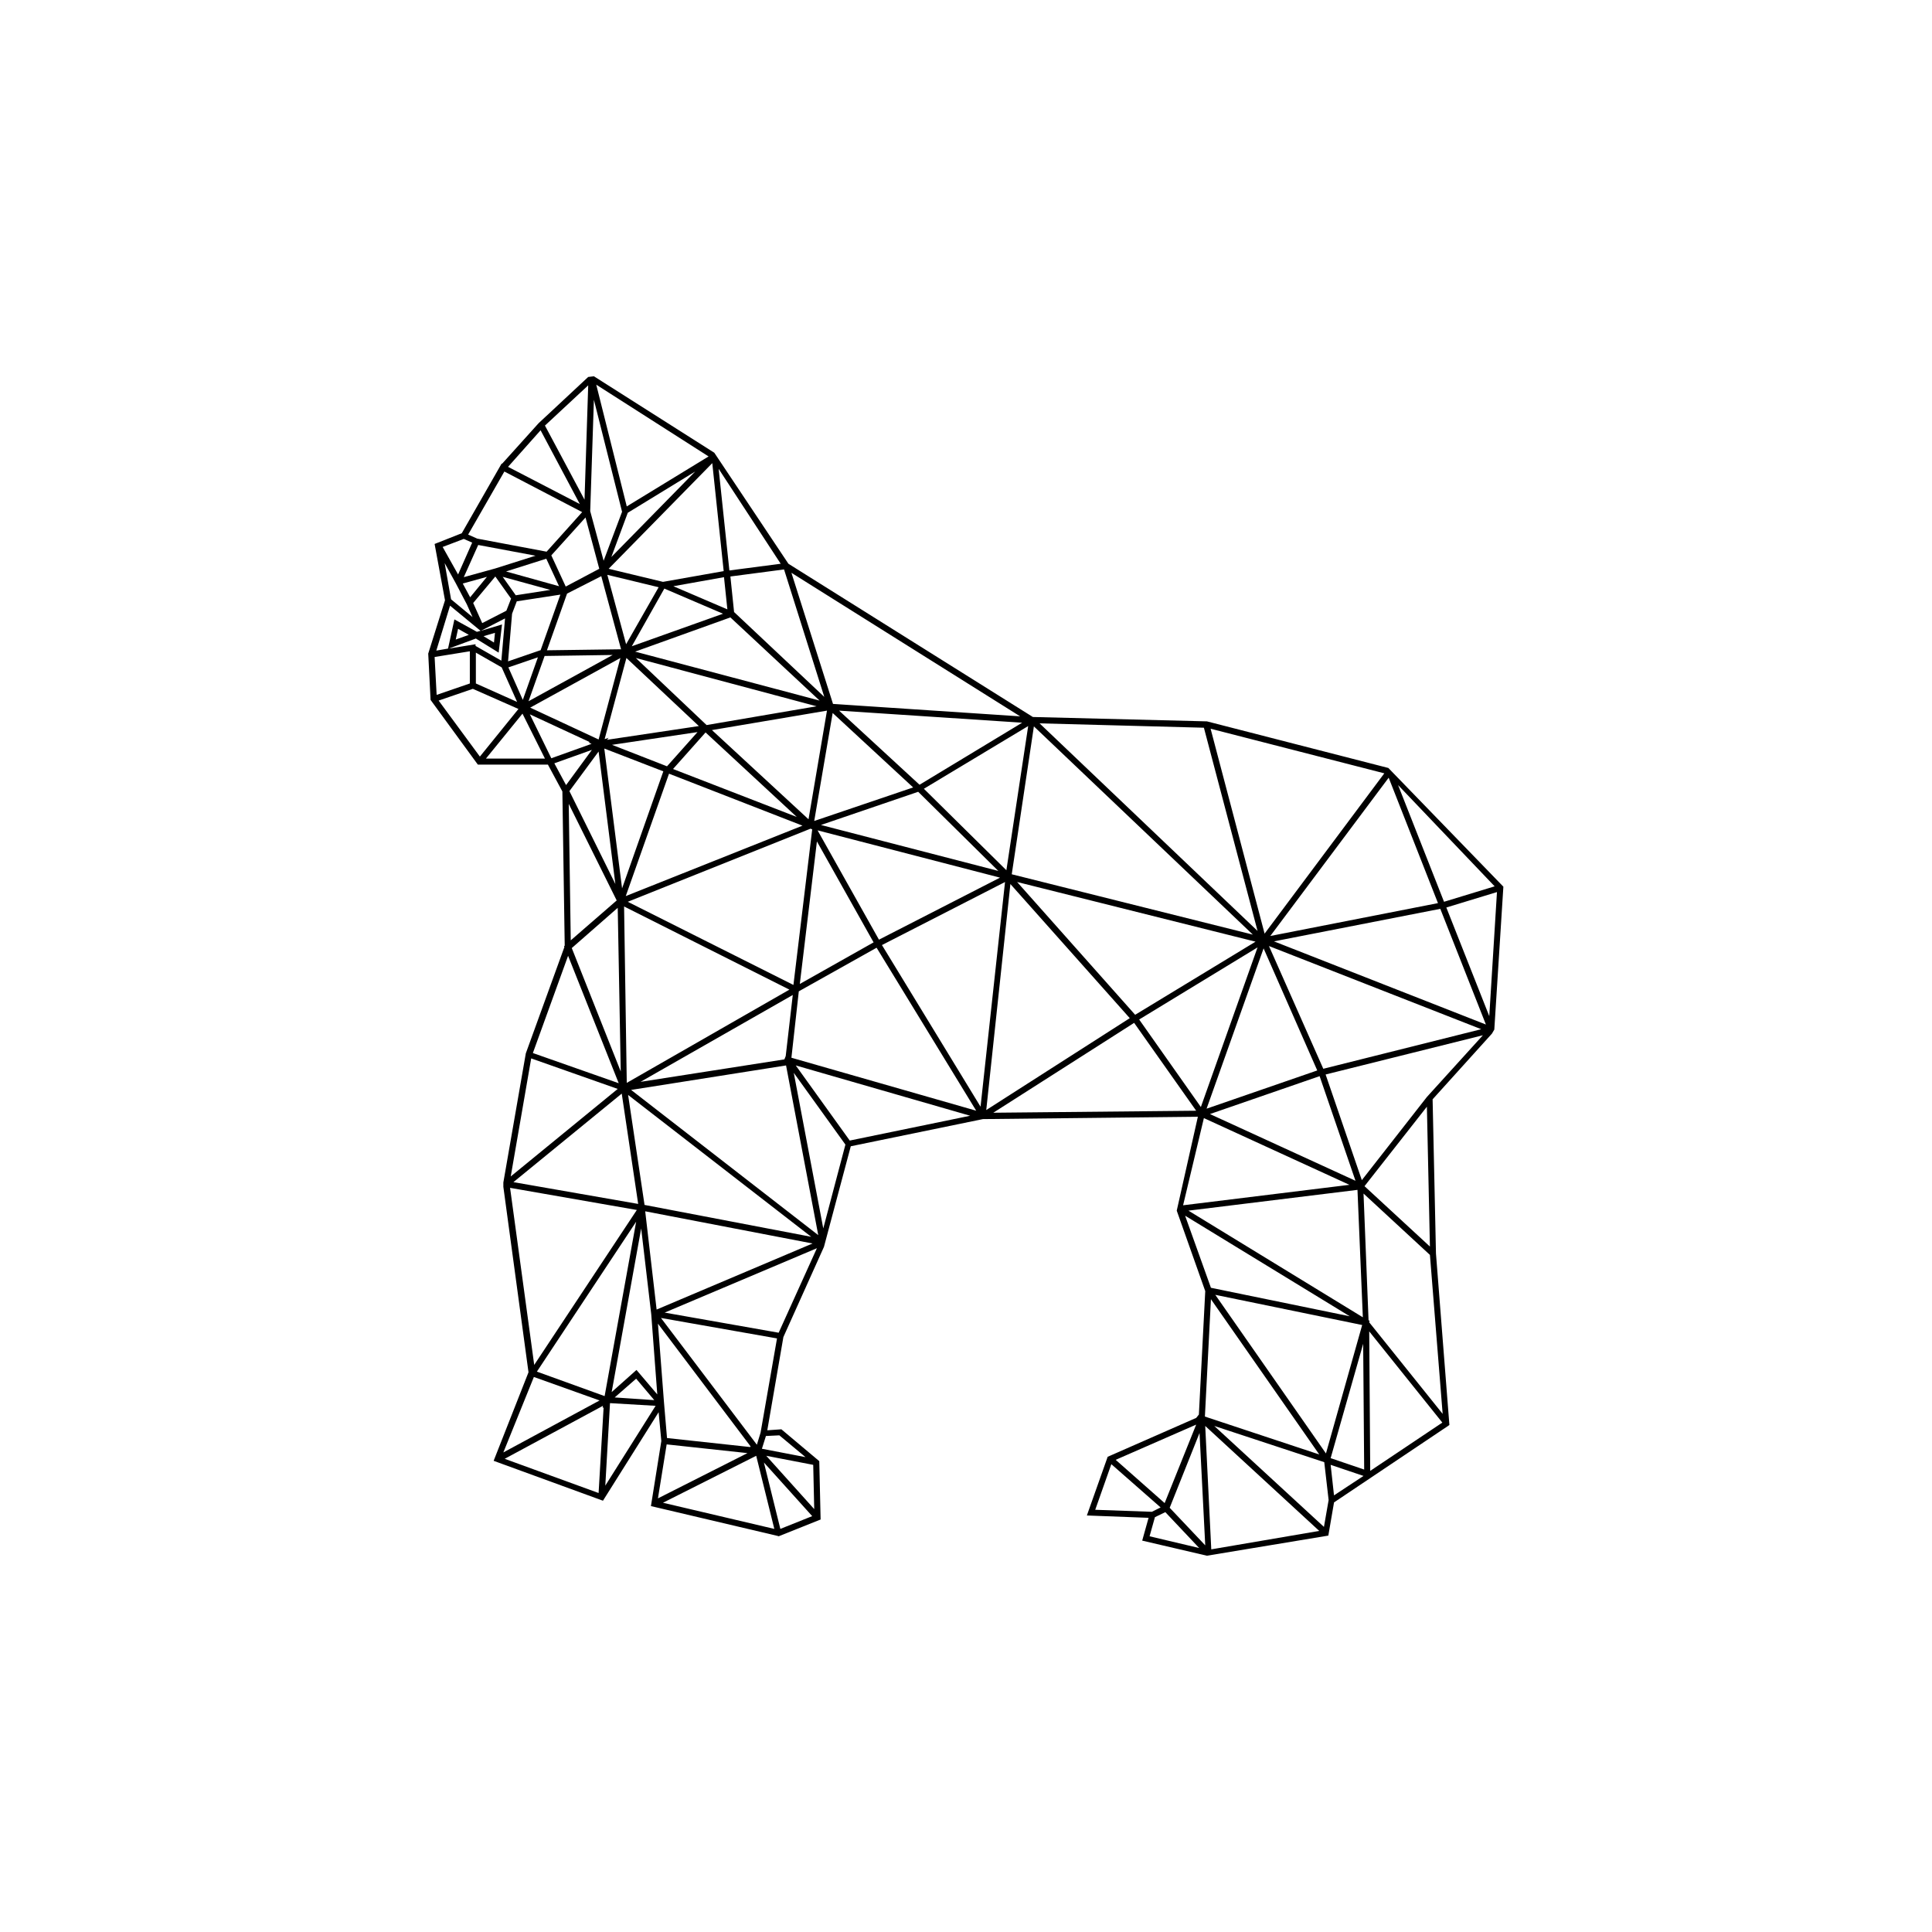
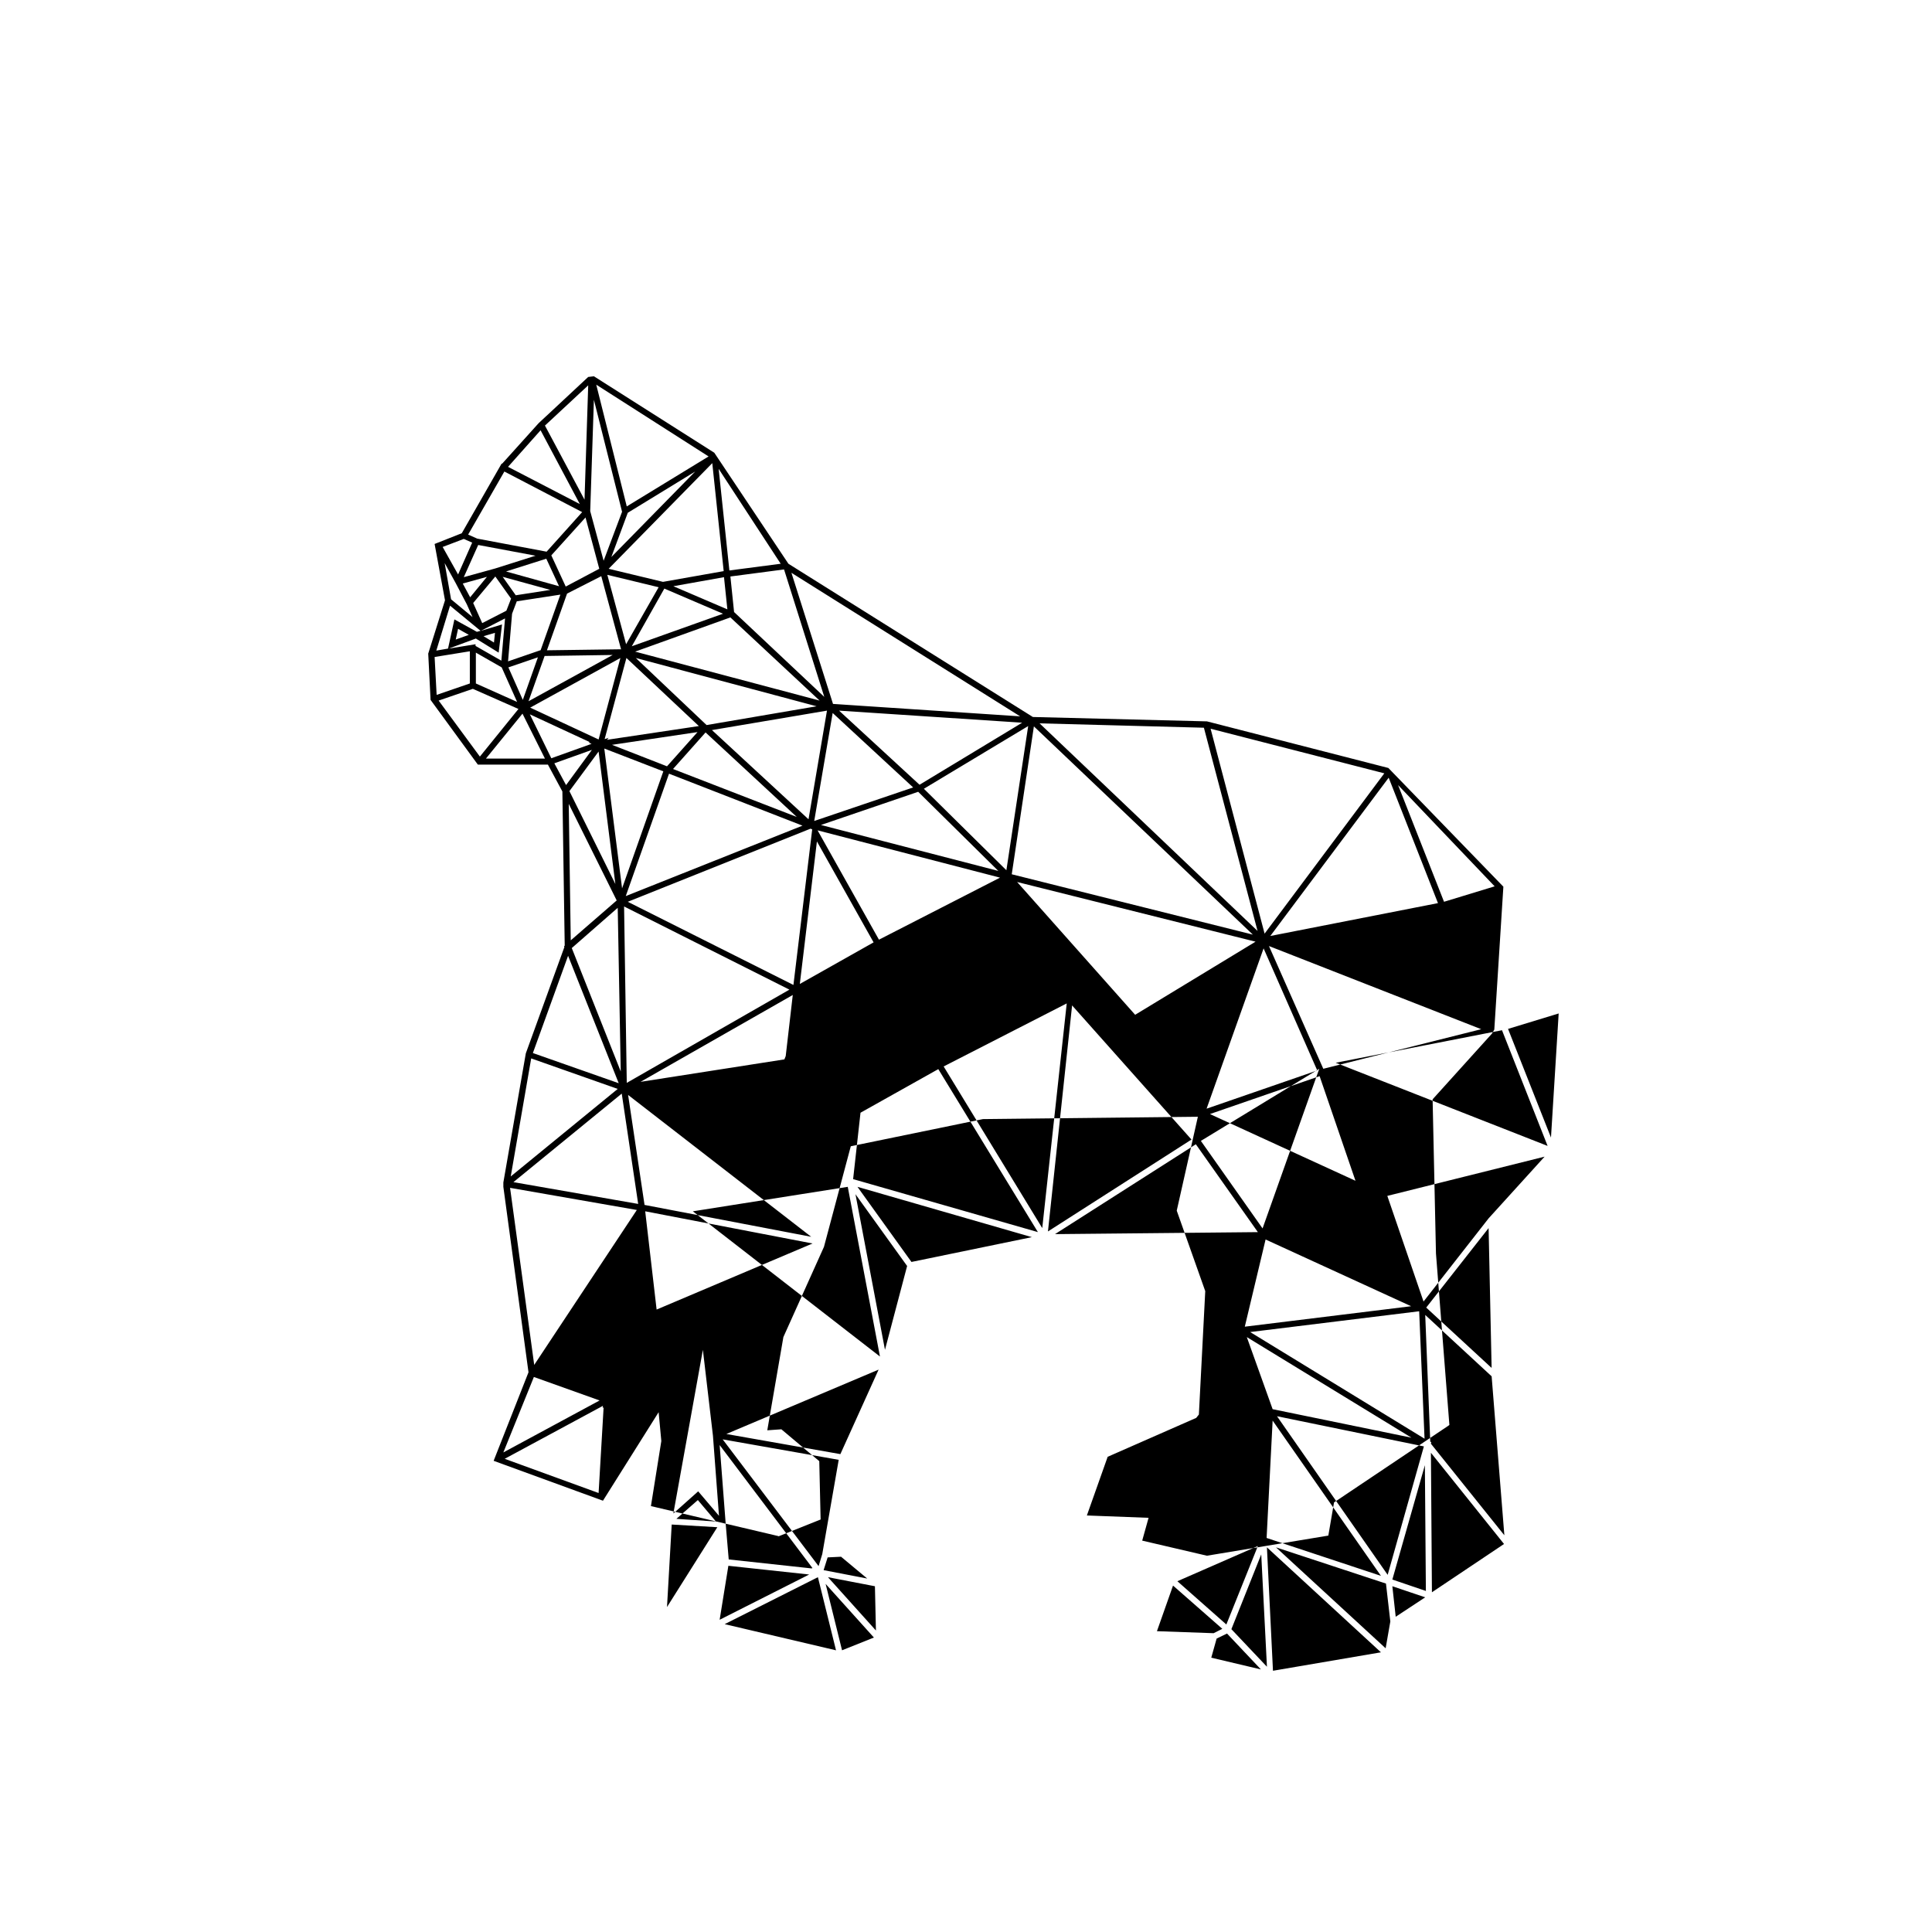
<svg xmlns="http://www.w3.org/2000/svg" fill="#000000" width="800px" height="800px" version="1.1" viewBox="144 144 512 512">
-   <path d="m542.41 378.98-30.484-31.461-48.078-12.352h-0.09l-46.035-1.156-64.785-40.613-19.641-29.418-31.906-20.262-1.512 0.18-13.152 12.266-9.688 10.754-0.09-0.09-10.574 18.484-7.199 2.844 2.754 14.93-4.445 14.129 0.621 12.266 12.531 17.152h18.574l0.09 0.18 3.734 6.934 0.621 40.879-0.18 0.09 0.09 0.266-10.219 28.172-5.953 34.215v1.156l6.664 49.145-9.238 23.461 28.973 10.574 14.754-23.461 0.711 7.644-2.754 17.242 33.594 7.91 0.266 0.09 11.109-4.445-0.355-15.465-10.043-8.441-3.734 0.266 4.266-24.707 10.754-23.906 7.109-26.66 35.016-7.199 56.965-0.621-5.598 24.883 7.555 21.328-1.688 32.703-0.711 0.891-23.461 10.309-5.512 15.551 16.352 0.621-1.688 6.043 17.152 4 32.172-5.332 1.512-8.797 30.215-20.262 0.355-0.266-3.555-45.414-0.891-40.879 15.73-17.418 0.621-1.066zm-2.309-0.09-13.418 4.09-12.176-30.926zm-28.086-28.793 13.062 33.238-44.434 8.711zm-18.305 79.094 9.508 27.727-38.57-17.684zm-29.953 8.621 15.109-42.48 14.219 32.348zm16.531-43.102 56.254 22.039-41.855 10.488zm30.57-45.77-31.727 42.48-14.309-54.301zm-47.812-12.086 14.219 53.855-57.766-55.012zm-45.055-0.355 58.031 55.188-63.898-15.996zm58.742 57.055-31.906 19.375-31.281-35.191zm-66.031-18.93-21.863-21.594 27.641-16.617zm-58.477 49.234-0.355 0.891-38.125 5.953 40.348-23.02zm-37.414 39.461-4.356-29.148 48.523 37.594zm44.523 10.219-41.324 17.508-3.023-26.039zm-89.227-160.32 6.043 3.734 0.891-7.465-5.598 1.688 6.398-3.289-0.977 11.199-6.844-3.91v-0.445l-7.109 1.156zm-5.332 0.27 0.621-2.844 2.844 1.602zm7.375-0.891 3.023-0.891-0.266 2.578zm31.195-15.906 5.242 19.375-19.641 0.266 5.332-15.02zm56.434 64.875 4.887-28.617 21.328 19.73zm27.551-7.734 21.238 20.973-47.012-12.176zm-29.062 7.289-25.594-23.641 30.484-5.156zm-27.285-23.016 24.172 22.395-32.793-12.707zm-10.219 8.973-14.574-5.688 22.66-3.379zm-8.266-28.703 47.902 12.797-29.148 4.977zm16.707 18.039-24.352 3.644 0.445-0.535-1.066 0.355 5.777-21.508zm-9.418 12-10.93 31.016-4.711-37.059zm1.512 0.621 35.371 13.773-46.836 18.664zm-8.977-32.348 25.238-9.066 23.641 22.039zm23.285-10.043-24.172 8.621 8.621-15.285zm-13.156-7.289 13.418-2.398 0.891 8.531zm-12.527 15.375-4.977-18.395 13.598 3.289zm-22.664 1.602h-0.09l-8.531 2.934 1.066-12.621 1.246-3.289 11.555-1.777zm-10.043-19.465 12.621 3.465-9.152 1.422zm0.891-1.422 10.664-3.379 3.379 7.289zm-2.844-0.801-8.355 2.312 3.82-8.531 15.195 2.844zm-2.223 2.223-4.445 5.422-1.957-3.644zm2.223-0.09 4.176 5.867-1.246 3.199-6.398 3.289-2.398-5.332zm-5.156 20.176 6.844 3.91 4.09 9.152-10.93-4.887zm8.621 3.91 7.82-2.668-4 11.285zm9.598-3.023 18.039-0.266-22.305 12.266zm20.086 0.535-5.777 21.594-18.129-8.441zm-1.336 59.898-12.176-24.617 7.731-10.488zm0.355 4.356-12.176 10.574-0.535-36.172zm0.27 1.953 0.801 43.367-12.977-32.703zm1.066 49.234 4.356 29.238-33.059-5.777zm1.332-2.844-0.711-46.746 43.812 22.039zm0.266-47.988 48.434-19.375 0.445 0.18-4.977 41.234zm50.125-15.996 15.02 26.75-19.551 11.02zm0.176-2.934 48.348 12.531-32.082 16.441zm27.02-12.086-21.328-19.641 48.523 3.199zm26.66-18.129-49.59-3.289-11.02-34.75zm-51.902-5.156-23.906-22.484-0.977-9.422 14.219-1.867zm-11.551-35.281-13.598 1.777-2.844-26.93zm-15.109 1.953-16.086 2.844-14.398-3.465 27.461-27.996zm-25.418-15.461 17.863-10.93-22.219 22.66zm21.418-14.93-21.684 13.242-8.086-32.262zm-30.395-15.02 7.465 29.684-4.887 12.977-3.555-13.152zm1.422 44.789-8.887 4.711-3.82-8.266 9.066-10.043zm-2.93-48.613-0.977 30.305-10.488-19.641zm-12.621 11.91 10.398 19.551-19.02-9.863zm-9.598 10.93 20.617 10.754-9.422 10.488-18.395-3.465-2.398-1.066zm-10.754 17.863 2.223 0.977-3.734 8.441-4.09-7.289zm-5.066 6.398 2.934 5.332 2.934 5.598 1.512 3.379-5.688-4.711zm1.422 11.289 8.086 6.664-0.977 0.266-5.953-3.289-1.688 7.731-3.109 0.535zm-4.086 13.598 9.332-1.512v8.531l-8.797 3.023zm1.066 11.551 9.066-3.109 12.086 5.332-10.223 12.621zm12.531 15.375 9.688-11.91 5.953 11.91zm11.641-11.73 15.906 7.375-0.355 0.09 0.801 0.355-10.664 3.82zm6.488 12.977 9.953-3.555-6.844 9.332zm3.644 51.012 13.418 33.77-22.75-8zm-9.777 27.195 22.93 8.086-28.352 23.195zm-5.598 34.301 33.594 5.867-27.195 41.059zm6.309 50.125 17.418 6.223-25.508 13.773zm17.152 30.75-24.883-9.066 26.039-14.043-0.09 0.621 0.266-0.266zm-16.352-32.172 26.305-39.727-8.355 46.215zm18.129 30.215 1.246-21.863 12.086 0.711zm2.488-23.371 5.688-4.977 4.801 5.688zm5.777-7.289-6.578 5.867 7.82-43.367 2.668 22.75 1.602 21.238zm5.688-12.262 24.617 32.617-0.266-0.09 0.18 0.18-22.129-2.398-0.801-9.422zm2.309 31.992 21.418 2.312-23.73 11.996zm-0.977 15.465 24.707-12.441 4.801 19.375zm31.105 6.93-4.356-17.598 12.797 14.219zm8.977-5.242-12.707-14.129 12.441 2.398zm-9.242-19.551 6.934 5.777-11.555-2.223 1.066-3.379zm-4.977-0.711-0.977 3.199-25.418-33.594 30.75 5.422zm4.797-26.484-30.215-5.332 40.348-17.062zm-39.102-64.344 41.059-6.488 8.531 44.969zm50.922 36.703-7.82-41.234 13.688 19.02zm7.019-23.285-14.309-19.906 46.215 13.332zm-15.461-21.949 1.957-17.598 20.617-11.555 26.395 43.191zm50.121 12.977-26.129-42.836 32.617-16.707zm1.512 0.887 6.398-59.898 31.637 35.547zm1.867 0.711 37.324-23.816 16.441 23.285zm38.656-24.707 31.371-19.105-15.02 42.301zm17.152 26.129 38.57 17.684-44.078 5.422zm40.703 19.02 1.422 33.77-46.215-28.262zm-45.68 6.844 43.637 26.66-36.793-7.555zm6.844 22.129 28.707 41.148-30.305-10.043zm-3.91 33.238-8.355 20.797-12.977-11.465zm-26.75 22.57 4.266-12.086 13.062 11.465-2.312 1.156zm14.398 7.023 1.422-5.066 2.754-1.332 8.977 9.508zm5.332-7.555 7.91-19.816 1.512 29.773zm11.02 11.02-1.602-32.703 30.215 27.816zm29.859-5.953-29.062-26.75 29.148 9.598 1.156 10.043zm0.535-19.465-29.328-42.035 38.926 8zm2.133 11.109-0.891-8.086 8.711 2.934zm-0.891-9.863 8.621-30.305 0.266 33.328zm10.488 3.375-0.266-36.969 19.375 24.172zm19.195-15.105-19.461-24.262 0.09-0.445-0.266-0.09-1.332-33.594 17.598 16.262zm-20.707-60.344 16.531-21.062 0.801 37.059zm16.531-23.641-17.242 22.039-9.598-27.996 41.68-10.398zm-40.527-41.238 44.078-8.621 12.086 30.66zm57.059 19.82-11.379-28.793 13.418-4.09z" />
+   <path d="m542.41 378.98-30.484-31.461-48.078-12.352h-0.09l-46.035-1.156-64.785-40.613-19.641-29.418-31.906-20.262-1.512 0.18-13.152 12.266-9.688 10.754-0.09-0.09-10.574 18.484-7.199 2.844 2.754 14.93-4.445 14.129 0.621 12.266 12.531 17.152h18.574l0.09 0.18 3.734 6.934 0.621 40.879-0.18 0.09 0.09 0.266-10.219 28.172-5.953 34.215v1.156l6.664 49.145-9.238 23.461 28.973 10.574 14.754-23.461 0.711 7.644-2.754 17.242 33.594 7.91 0.266 0.09 11.109-4.445-0.355-15.465-10.043-8.441-3.734 0.266 4.266-24.707 10.754-23.906 7.109-26.66 35.016-7.199 56.965-0.621-5.598 24.883 7.555 21.328-1.688 32.703-0.711 0.891-23.461 10.309-5.512 15.551 16.352 0.621-1.688 6.043 17.152 4 32.172-5.332 1.512-8.797 30.215-20.262 0.355-0.266-3.555-45.414-0.891-40.879 15.73-17.418 0.621-1.066zm-2.309-0.09-13.418 4.09-12.176-30.926zm-28.086-28.793 13.062 33.238-44.434 8.711zm-18.305 79.094 9.508 27.727-38.57-17.684zm-29.953 8.621 15.109-42.48 14.219 32.348zm16.531-43.102 56.254 22.039-41.855 10.488zm30.57-45.77-31.727 42.48-14.309-54.301zm-47.812-12.086 14.219 53.855-57.766-55.012zm-45.055-0.355 58.031 55.188-63.898-15.996zm58.742 57.055-31.906 19.375-31.281-35.191zm-66.031-18.93-21.863-21.594 27.641-16.617zm-58.477 49.234-0.355 0.891-38.125 5.953 40.348-23.02zm-37.414 39.461-4.356-29.148 48.523 37.594zm44.523 10.219-41.324 17.508-3.023-26.039zm-89.227-160.32 6.043 3.734 0.891-7.465-5.598 1.688 6.398-3.289-0.977 11.199-6.844-3.91v-0.445l-7.109 1.156zm-5.332 0.27 0.621-2.844 2.844 1.602zm7.375-0.891 3.023-0.891-0.266 2.578zm31.195-15.906 5.242 19.375-19.641 0.266 5.332-15.02zm56.434 64.875 4.887-28.617 21.328 19.73zm27.551-7.734 21.238 20.973-47.012-12.176zm-29.062 7.289-25.594-23.641 30.484-5.156zm-27.285-23.016 24.172 22.395-32.793-12.707zm-10.219 8.973-14.574-5.688 22.66-3.379zm-8.266-28.703 47.902 12.797-29.148 4.977zm16.707 18.039-24.352 3.644 0.445-0.535-1.066 0.355 5.777-21.508zm-9.418 12-10.93 31.016-4.711-37.059zm1.512 0.621 35.371 13.773-46.836 18.664zm-8.977-32.348 25.238-9.066 23.641 22.039zm23.285-10.043-24.172 8.621 8.621-15.285zm-13.156-7.289 13.418-2.398 0.891 8.531zm-12.527 15.375-4.977-18.395 13.598 3.289zm-22.664 1.602h-0.09l-8.531 2.934 1.066-12.621 1.246-3.289 11.555-1.777zm-10.043-19.465 12.621 3.465-9.152 1.422zm0.891-1.422 10.664-3.379 3.379 7.289zm-2.844-0.801-8.355 2.312 3.82-8.531 15.195 2.844zm-2.223 2.223-4.445 5.422-1.957-3.644zm2.223-0.09 4.176 5.867-1.246 3.199-6.398 3.289-2.398-5.332zm-5.156 20.176 6.844 3.91 4.09 9.152-10.93-4.887zm8.621 3.91 7.82-2.668-4 11.285zm9.598-3.023 18.039-0.266-22.305 12.266zm20.086 0.535-5.777 21.594-18.129-8.441zm-1.336 59.898-12.176-24.617 7.731-10.488zm0.355 4.356-12.176 10.574-0.535-36.172zm0.27 1.953 0.801 43.367-12.977-32.703zm1.066 49.234 4.356 29.238-33.059-5.777zm1.332-2.844-0.711-46.746 43.812 22.039zm0.266-47.988 48.434-19.375 0.445 0.18-4.977 41.234zm50.125-15.996 15.02 26.75-19.551 11.02zm0.176-2.934 48.348 12.531-32.082 16.441zm27.02-12.086-21.328-19.641 48.523 3.199zm26.66-18.129-49.59-3.289-11.02-34.75zm-51.902-5.156-23.906-22.484-0.977-9.422 14.219-1.867zm-11.551-35.281-13.598 1.777-2.844-26.93zm-15.109 1.953-16.086 2.844-14.398-3.465 27.461-27.996zm-25.418-15.461 17.863-10.93-22.219 22.66zm21.418-14.93-21.684 13.242-8.086-32.262zm-30.395-15.02 7.465 29.684-4.887 12.977-3.555-13.152zm1.422 44.789-8.887 4.711-3.82-8.266 9.066-10.043zm-2.93-48.613-0.977 30.305-10.488-19.641zm-12.621 11.91 10.398 19.551-19.02-9.863zm-9.598 10.93 20.617 10.754-9.422 10.488-18.395-3.465-2.398-1.066zm-10.754 17.863 2.223 0.977-3.734 8.441-4.09-7.289zm-5.066 6.398 2.934 5.332 2.934 5.598 1.512 3.379-5.688-4.711zm1.422 11.289 8.086 6.664-0.977 0.266-5.953-3.289-1.688 7.731-3.109 0.535zm-4.086 13.598 9.332-1.512v8.531l-8.797 3.023zm1.066 11.551 9.066-3.109 12.086 5.332-10.223 12.621zm12.531 15.375 9.688-11.91 5.953 11.91zm11.641-11.73 15.906 7.375-0.355 0.09 0.801 0.355-10.664 3.82zm6.488 12.977 9.953-3.555-6.844 9.332zm3.644 51.012 13.418 33.77-22.75-8zm-9.777 27.195 22.93 8.086-28.352 23.195zm-5.598 34.301 33.594 5.867-27.195 41.059zm6.309 50.125 17.418 6.223-25.508 13.773zm17.152 30.75-24.883-9.066 26.039-14.043-0.09 0.621 0.266-0.266zzm18.129 30.215 1.246-21.863 12.086 0.711zm2.488-23.371 5.688-4.977 4.801 5.688zm5.777-7.289-6.578 5.867 7.82-43.367 2.668 22.75 1.602 21.238zm5.688-12.262 24.617 32.617-0.266-0.09 0.18 0.18-22.129-2.398-0.801-9.422zm2.309 31.992 21.418 2.312-23.73 11.996zm-0.977 15.465 24.707-12.441 4.801 19.375zm31.105 6.93-4.356-17.598 12.797 14.219zm8.977-5.242-12.707-14.129 12.441 2.398zm-9.242-19.551 6.934 5.777-11.555-2.223 1.066-3.379zm-4.977-0.711-0.977 3.199-25.418-33.594 30.75 5.422zm4.797-26.484-30.215-5.332 40.348-17.062zm-39.102-64.344 41.059-6.488 8.531 44.969zm50.922 36.703-7.82-41.234 13.688 19.02zm7.019-23.285-14.309-19.906 46.215 13.332zm-15.461-21.949 1.957-17.598 20.617-11.555 26.395 43.191zm50.121 12.977-26.129-42.836 32.617-16.707zm1.512 0.887 6.398-59.898 31.637 35.547zm1.867 0.711 37.324-23.816 16.441 23.285zm38.656-24.707 31.371-19.105-15.02 42.301zm17.152 26.129 38.57 17.684-44.078 5.422zm40.703 19.02 1.422 33.77-46.215-28.262zm-45.68 6.844 43.637 26.66-36.793-7.555zm6.844 22.129 28.707 41.148-30.305-10.043zm-3.91 33.238-8.355 20.797-12.977-11.465zm-26.75 22.57 4.266-12.086 13.062 11.465-2.312 1.156zm14.398 7.023 1.422-5.066 2.754-1.332 8.977 9.508zm5.332-7.555 7.91-19.816 1.512 29.773zm11.02 11.02-1.602-32.703 30.215 27.816zm29.859-5.953-29.062-26.75 29.148 9.598 1.156 10.043zm0.535-19.465-29.328-42.035 38.926 8zm2.133 11.109-0.891-8.086 8.711 2.934zm-0.891-9.863 8.621-30.305 0.266 33.328zm10.488 3.375-0.266-36.969 19.375 24.172zm19.195-15.105-19.461-24.262 0.09-0.445-0.266-0.09-1.332-33.594 17.598 16.262zm-20.707-60.344 16.531-21.062 0.801 37.059zm16.531-23.641-17.242 22.039-9.598-27.996 41.68-10.398zm-40.527-41.238 44.078-8.621 12.086 30.66zm57.059 19.82-11.379-28.793 13.418-4.09z" />
</svg>